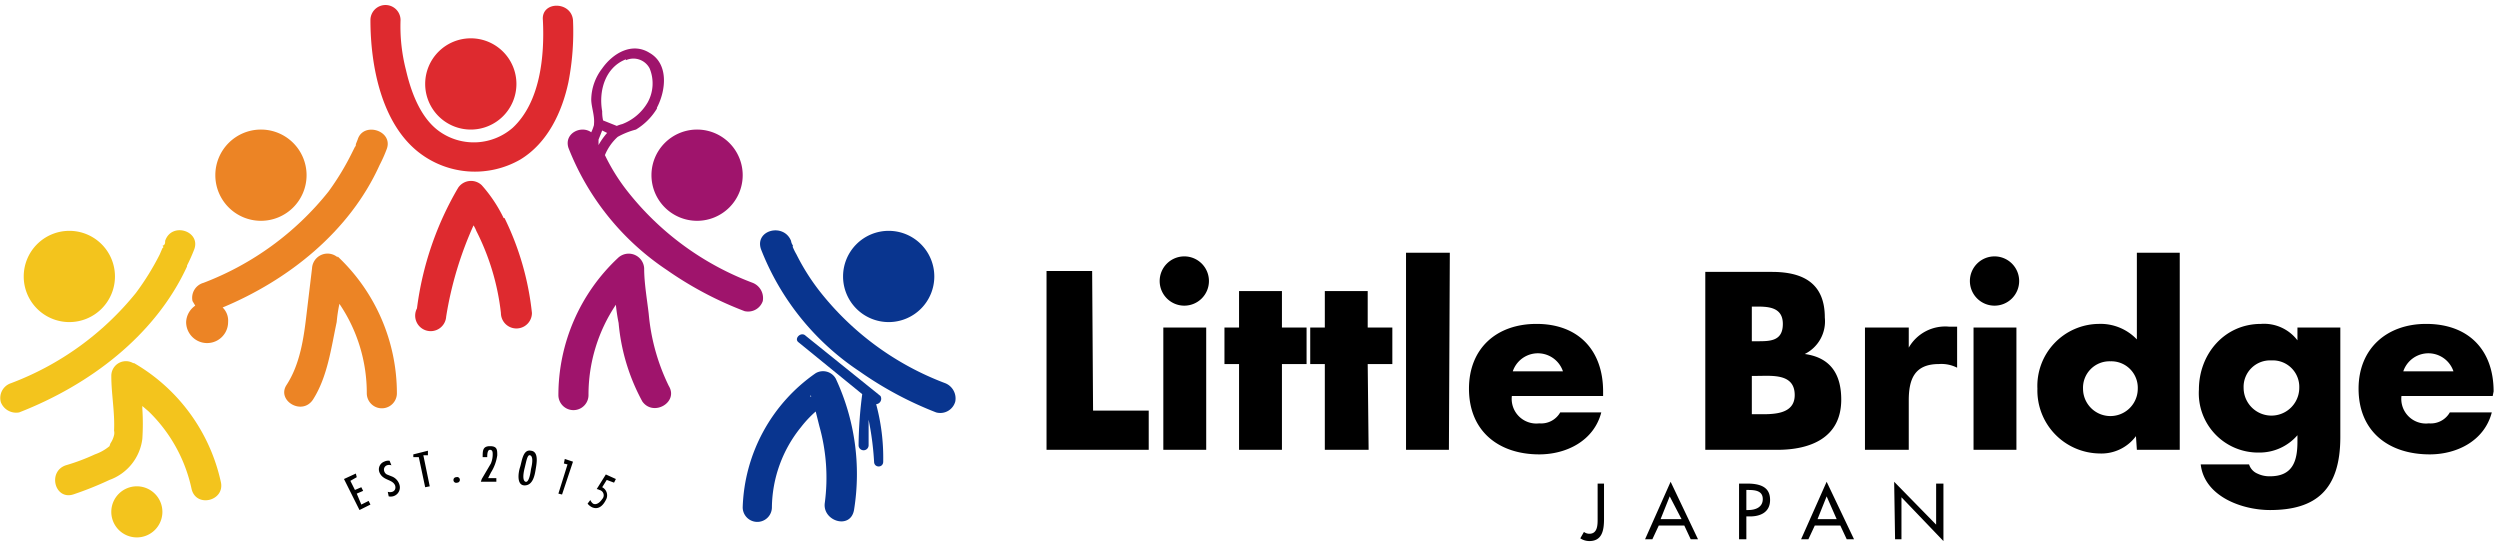
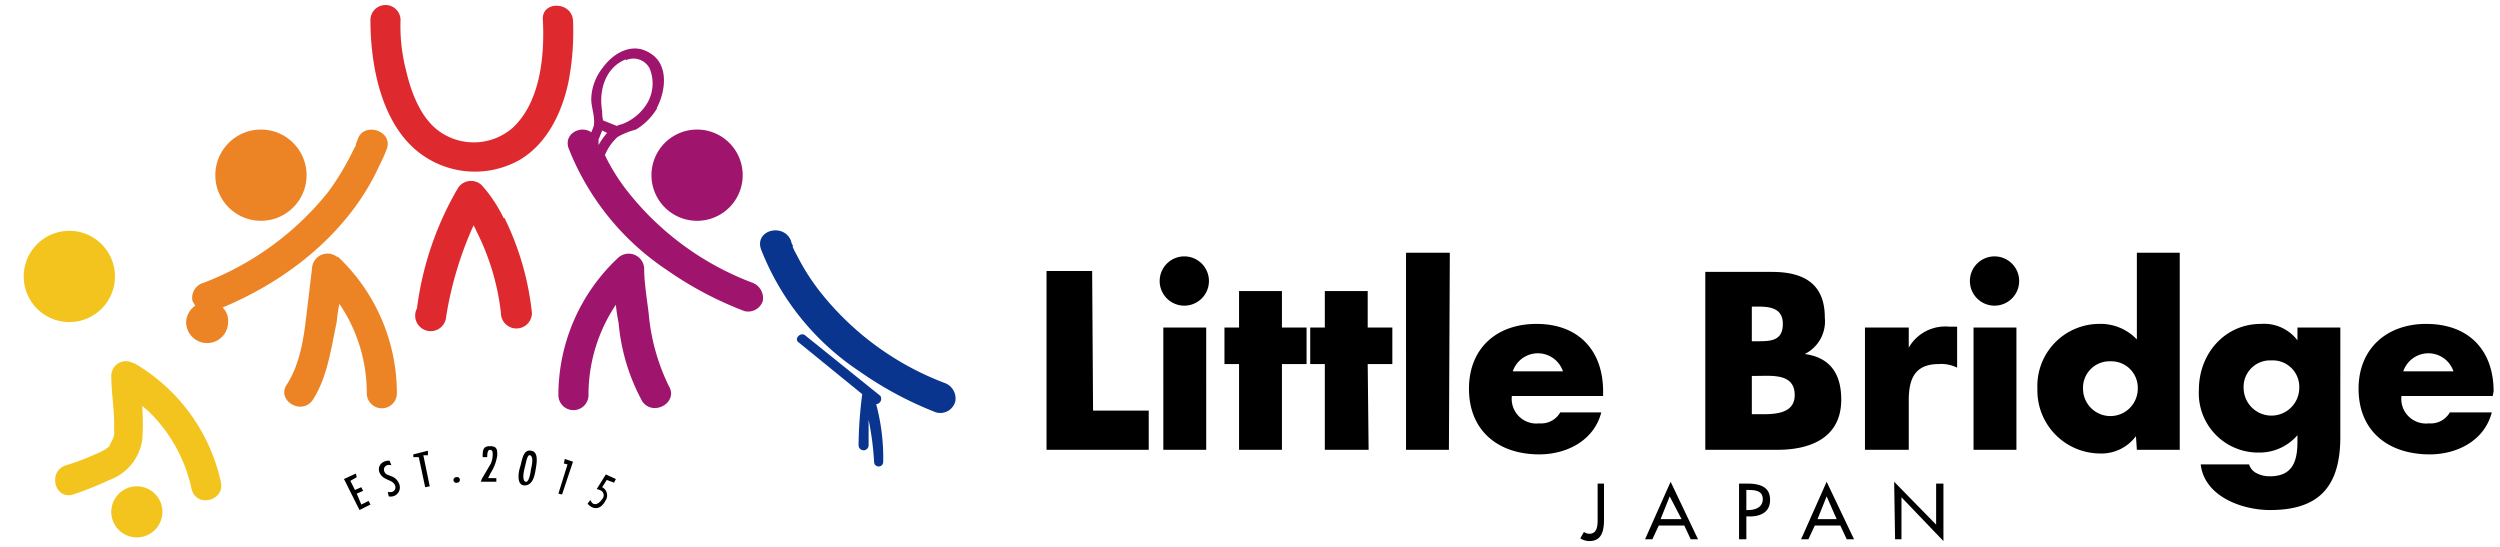
<svg xmlns="http://www.w3.org/2000/svg" viewBox="0 0 274 60" width="274" height="60">
  <defs>
    <style>.a{fill:none}.c{fill:#f3c41d}.d{fill:#ec8425}.e{fill:#9f146c}.f{fill:#09358f}.g{fill:#de2a2f}</style>
    <clipPath id="a">
      <path d="M274 60H0V0h274z" class="a" />
    </clipPath>
  </defs>
  <g clip-path="url(#a)">
    <path d="M119.8 45h6.1v4.3h-11.2V29.7h5zm12.4 4.3h-4.7V35.9h4.7zm.3-18.5a2.7 2.7 0 1 1-2.7-2.7 2.7 2.7 0 0 1 2.7 2.7zm8 18.5h-4.7v-9.4h-1.6v-4h1.6v-4h4.7v4h2.7v4h-2.7zm9.5 0h-4.8v-9.4h-1.6v-4h1.6v-4h4.7v4h2.7v4h-2.7zm8.8 0h-4.7V27.7h4.8zm7-8.6a2.9 2.9 0 0 1 5.5 0zm9.9 2.2c0-4.5-2.7-7.4-7.3-7.4-4.4 0-7.4 2.7-7.4 7.1 0 4.7 3.3 7.2 7.7 7.2 3 0 6-1.5 6.8-4.6H171a2.4 2.4 0 0 1-2.3 1.2 2.7 2.7 0 0 1-3-3h10zm16.3-1.7h.5c1.7 0 4.2-.3 4.2 2.1 0 2.2-2.5 2.1-4 2.1h-.7zm2.8 8.1c3.6 0 7-1.3 7-5.5 0-2.7-1.1-4.6-4-5a4 4 0 0 0 2.2-4c0-3.7-2.3-5-5.8-5h-7.3v19.5zM192 33.6h.4c1.3 0 3 0 3 1.9s-1.4 1.9-2.8 1.9h-.6zm17.2 4.5a4.6 4.6 0 0 1 4.4-2.3h.9v4.5a3.8 3.8 0 0 0-2-.4c-2.7 0-3.3 1.7-3.3 4v5.4h-4.8V35.9h4.8zM221 49.3h-4.7V35.9h4.7zm.3-18.5a2.7 2.7 0 1 1-2.7-2.7 2.7 2.7 0 0 1 2.7 2.7zm10 8.8a2.9 2.9 0 0 1 3 3 3 3 0 0 1-6 0 2.9 2.9 0 0 1 3-3zm2.9 9.7h4.7V27.7h-4.7v9.5a5.5 5.5 0 0 0-4.2-1.7 6.8 6.8 0 0 0-6.7 7.1 6.9 6.9 0 0 0 6.8 7.1 4.7 4.7 0 0 0 4-1.9zm14.8-9.8a2.9 2.9 0 0 1 3 3 3 3 0 0 1-6.1 0 2.9 2.9 0 0 1 3-3zm7.5-3.6h-4.7v1.4a4.6 4.6 0 0 0-4-1.8c-4 0-6.8 3.3-6.8 7.2a6.5 6.5 0 0 0 6.6 6.9 5.5 5.5 0 0 0 4.2-1.9v.7c0 2.1-.5 3.8-3 3.8a3 3 0 0 1-1.4-.3 1.6 1.6 0 0 1-.9-1h-5.3c.4 3.5 4.5 5 7.6 5 5 0 7.7-2.2 7.7-8zm6.9 4.8a2.9 2.9 0 0 1 5.5 0zm9.9 2.2c0-4.5-2.7-7.4-7.4-7.4-4.3 0-7.4 2.7-7.4 7.1 0 4.7 3.3 7.2 7.8 7.2 3 0 6-1.5 6.8-4.6h-4.6a2.4 2.4 0 0 1-2.3 1.2 2.7 2.7 0 0 1-3-3h10zM175.8 53v3.9c0 1.2-.2 2.4-1.6 2.4a1.8 1.8 0 0 1-1-.3l.4-.7a1 1 0 0 0 .6.2c.9 0 .9-1 .9-1.6V53zm8.5 3.9H182l1-2.5zm.3.7l.7 1.5h.8l-3-6.3-2.8 6.3h.8l.7-1.5zm6.8-3.9h.2c.8 0 1.6.1 1.6 1s-.8 1.2-1.6 1.2h-.2zm0 2.9h.4c1.2 0 2.2-.5 2.2-1.8 0-1.1-.6-1.8-2.5-1.8h-.9v6.1h.8zm9.9.3h-2.1l1-2.5zm.4.7l.7 1.5h.8l-3-6.3-2.8 6.3h.8l.7-1.5zm5.9-4.8l4.6 4.7V53h.8v6.3l-4.6-4.8v4.6h-.7z" />
    <path d="M7.6 25.3a5 5 0 1 1-5 5 5 5 0 0 1 5-5" class="c" />
    <path d="M28.6 14.2a5 5 0 1 1-5 5 5 5 0 0 1 5-5" class="d" />
    <path d="M76.4 14.2a5 5 0 1 1-5 5 5 5 0 0 1 5-5" class="e" />
-     <path d="M97.4 25.3a5 5 0 1 1-5 5 5 5 0 0 1 5-5" class="f" />
-     <path d="M51.6 4.2a5 5 0 1 1-5 5 5 5 0 0 1 5-5" class="g" />
    <path d="M83.4 27.3a28.4 28.4 0 0 0 10.8 13.4 39.2 39.2 0 0 0 8.4 4.5 1.7 1.7 0 0 0 2.1-1.2 1.8 1.8 0 0 0-1.1-2 31.7 31.7 0 0 1-13.7-10 23.8 23.8 0 0 1-2.6-4.1 7 7 0 0 1-.4-.8c-.2-.5 0 .2 0-.2a1.1 1.1 0 0 1-.2-.5c-.8-2-4-1.2-3.3.9" class="f" />
    <path d="M15 53.3a2.8 2.8 0 1 1-2.8 2.7 2.8 2.8 0 0 1 2.8-2.7" class="c" />
    <path d="M14.6 39.8a1.6 1.6 0 0 0-2.4 1.4c0 2 .4 4 .3 6a1.1 1.1 0 0 1 0 .5 2.7 2.7 0 0 1-.4.9l-.1.3a5.2 5.2 0 0 1-1.6.9A22.6 22.6 0 0 1 7.2 51c-2 .7-1.2 3.8.8 3.2a37 37 0 0 0 4-1.6 5.5 5.5 0 0 0 3.6-4.5 25.1 25.1 0 0 0 0-3.3v-.3l.7.6a16.7 16.7 0 0 1 4.7 8.5c.5 2.1 3.7 1.3 3.2-.8a20 20 0 0 0-9.5-13" class="c" />
    <path d="M37 28.2a1.7 1.7 0 0 0-2.8 1.2l-.6 5c-.3 2.6-.7 5.5-2.2 7.8-1.1 1.7 1.7 3.4 2.9 1.6 1.6-2.5 2-5.7 2.6-8.5a17 17 0 0 1 .3-2 17.4 17.4 0 0 1 3 9.8 1.6 1.6 0 0 0 3.3 0 20.6 20.6 0 0 0-6.5-15" class="d" />
    <path d="M71.1 34.4c-.2-1.7-.5-3.4-.5-5a1.7 1.7 0 0 0-2.9-1.1 20.6 20.6 0 0 0-6.5 15 1.6 1.6 0 0 0 3.3 0 17.7 17.7 0 0 1 3-9.9 19.6 19.6 0 0 0 .3 2 22 22 0 0 0 2.6 8.6c1.2 1.7 4 .1 2.9-1.7a22.5 22.5 0 0 1-2.2-7.9" class="e" />
-     <path d="M89.4 40.9a18.6 18.6 0 0 0-8 14.7 1.6 1.6 0 0 0 3.2 0 14.2 14.2 0 0 1 3.2-8.8 12 12 0 0 1 1.6-1.7l.4 1.6a20.9 20.9 0 0 1 .6 8.4c-.3 2 2.8 3 3.2.8a24.7 24.7 0 0 0-2-14.4 1.6 1.6 0 0 0-2.2-.6m-.5 2.5c0 .3-.2-.2 0 0" class="f" />
-     <path d="M20.5 29.1a19.3 19.3 0 0 0 .8-1.8c.7-2-2.5-3-3.2-.9 0 .2 0 .4-.2.5s0 0 0 .2a.3.3 0 0 1-.1.1l-.3.7a28.8 28.8 0 0 1-2.6 4.2A32.2 32.2 0 0 1 1.2 42a1.7 1.7 0 0 0-1.1 2.1 1.8 1.8 0 0 0 2 1.1c7.7-3 14.9-8.4 18.4-16" class="c" />
    <path d="M39.2 15.3l-.2.5v.1a.3.3 0 0 1-.1.2l-.3.6A29 29 0 0 1 36 21a32.2 32.2 0 0 1-13.7 10 1.7 1.7 0 0 0-1.2 2l.3.5a2.3 2.3 0 0 0-1 1.8 2.3 2.3 0 1 0 4.6 0 2 2 0 0 0-.6-1.6c7.2-3 13.9-8.3 17.2-15.6a15.8 15.8 0 0 0 .8-1.8c.7-2-2.6-3-3.2-1" class="d" />
    <path d="M62.8 2.2c-.2-2.1-3.5-2.1-3.3 0 .2 4-.3 9-3.3 11.8a6.5 6.5 0 0 1-7.9.5c-2.1-1.4-3.2-4.2-3.8-6.8a19.2 19.2 0 0 1-.6-5.5 1.6 1.6 0 0 0-3.3 0c0 5 1.2 11.3 5.3 14.5a10 10 0 0 0 11.1.8c3-1.8 4.6-5.2 5.3-8.5a28.8 28.8 0 0 0 .5-6.8m-7.6 21.7a15.6 15.6 0 0 0-2.4-3.6 1.7 1.7 0 0 0-2.6.3 34.8 34.8 0 0 0-4.5 13.2 1.7 1.7 0 1 0 3.2.9 39.3 39.3 0 0 1 3-10 3.4 3.4 0 0 1 .3.6 26.3 26.3 0 0 1 2.7 9 1.7 1.7 0 0 0 3.4 0 31 31 0 0 0-3-10.4" class="g" />
    <path d="M64.8 14.5c-1.1-.8-3 .1-2.5 1.7a28.6 28.6 0 0 0 10.8 13.4 39.1 39.1 0 0 0 8.5 4.5 1.7 1.7 0 0 0 2-1.1 1.8 1.8 0 0 0-1.1-2 31.6 31.6 0 0 1-13.7-10 21.3 21.3 0 0 1-2.5-4 5.5 5.5 0 0 1 1.4-2 8.4 8.4 0 0 1 2-.8 6.8 6.8 0 0 0 2.3-2.3v-.1c1-1.9 1.3-4.8-.8-6-1.9-1.2-4 0-5.2 1.7a5.7 5.7 0 0 0-1.2 3.4c0 .8.4 1.8.3 2.7v.1a4.7 4.7 0 0 1-.3.8m1.8 0a7.6 7.6 0 0 0-1 1.4v-.6l.4-1 .6.3m2-8a2 2 0 0 1 2.6.9 4.3 4.3 0 0 1-.2 3.7 5.5 5.5 0 0 1-2.8 2.4 4 4 0 0 0-.6.2l-1.5-.6a4.1 4.1 0 0 1-.1-1c-.4-2.2.3-4.8 2.6-5.7" class="e" />
    <path d="M96 44.3a.6.6 0 0 0 .5-.9l-8.2-6.6c-.5-.5-1.3.3-.8.7l7 5.7a45.6 45.6 0 0 0-.4 5.6.5.5 0 0 0 1.1 0V46a32.2 32.2 0 0 1 .6 4.6c0 .7 1 .7 1 0a22.6 22.6 0 0 0-.8-6.4" class="f" />
    <path d="M39 51.9l.1.4-.7.4.5 1 .7-.3.2.4-.7.3.5 1.2.8-.4.2.4-1.2.6-1.7-3.4zm3.9-.9a.7.7 0 0 0-.5 0 .5.5 0 0 0-.3.6.6.6 0 0 0 .3.4l.5.2a1.4 1.4 0 0 1 .9 1 1 1 0 0 1-1.2 1.2l-.1-.5a.8.8 0 0 0 .5 0c.3-.1.4-.4.3-.7-.3-.7-1.3-.5-1.7-1.4a.9.9 0 0 1 .5-1.2 1 1 0 0 1 .6-.1zm4-1.6v.5h-.5l.7 3.4-.5.1-.7-3.3h-.6v-.3zm2.8 3.2a.3.3 0 0 1 .3-.3.3.3 0 0 1 .4.3.3.3 0 0 1-.3.3.3.3 0 0 1-.4-.3zm4.8-2.7a4.8 4.8 0 0 1-.7 1.9l-.3.6h.9v.4h-1.7l.1-.3 1-1.7a2.6 2.6 0 0 0 .2-1c0-.2 0-.5-.3-.5s-.3.6-.3.8h-.5c0-.7 0-1.2.8-1.2s.8.4.8 1zm3.7 1.5c-.1.8-.3 1.5-.6 1.4s-.3-.7-.1-1.5.3-1.5.6-1.4.3.7.1 1.5zm0-2c-.9-.2-1 1.2-1.2 1.8s-.4 2 .5 2 1.1-1.1 1.2-1.7.4-2-.5-2.1zm4.6 1.2l-1.2 3.6-.4-.1 1-3.2-.4-.1.1-.5zm4.7 1.9l-.2.4-.8-.3-.5.8a1 1 0 0 1 .4 1.4c-.3.6-.8 1.1-1.5.8a1.4 1.4 0 0 1-.5-.4l.3-.4a1 1 0 0 0 .3.4c.4.2.8-.2 1-.5a.6.6 0 0 0-.3-1 1 1 0 0 0-.3-.1l1-1.6z" />
  </g>
-   <path d="M0 0h274v60H0z" class="a" />
</svg>